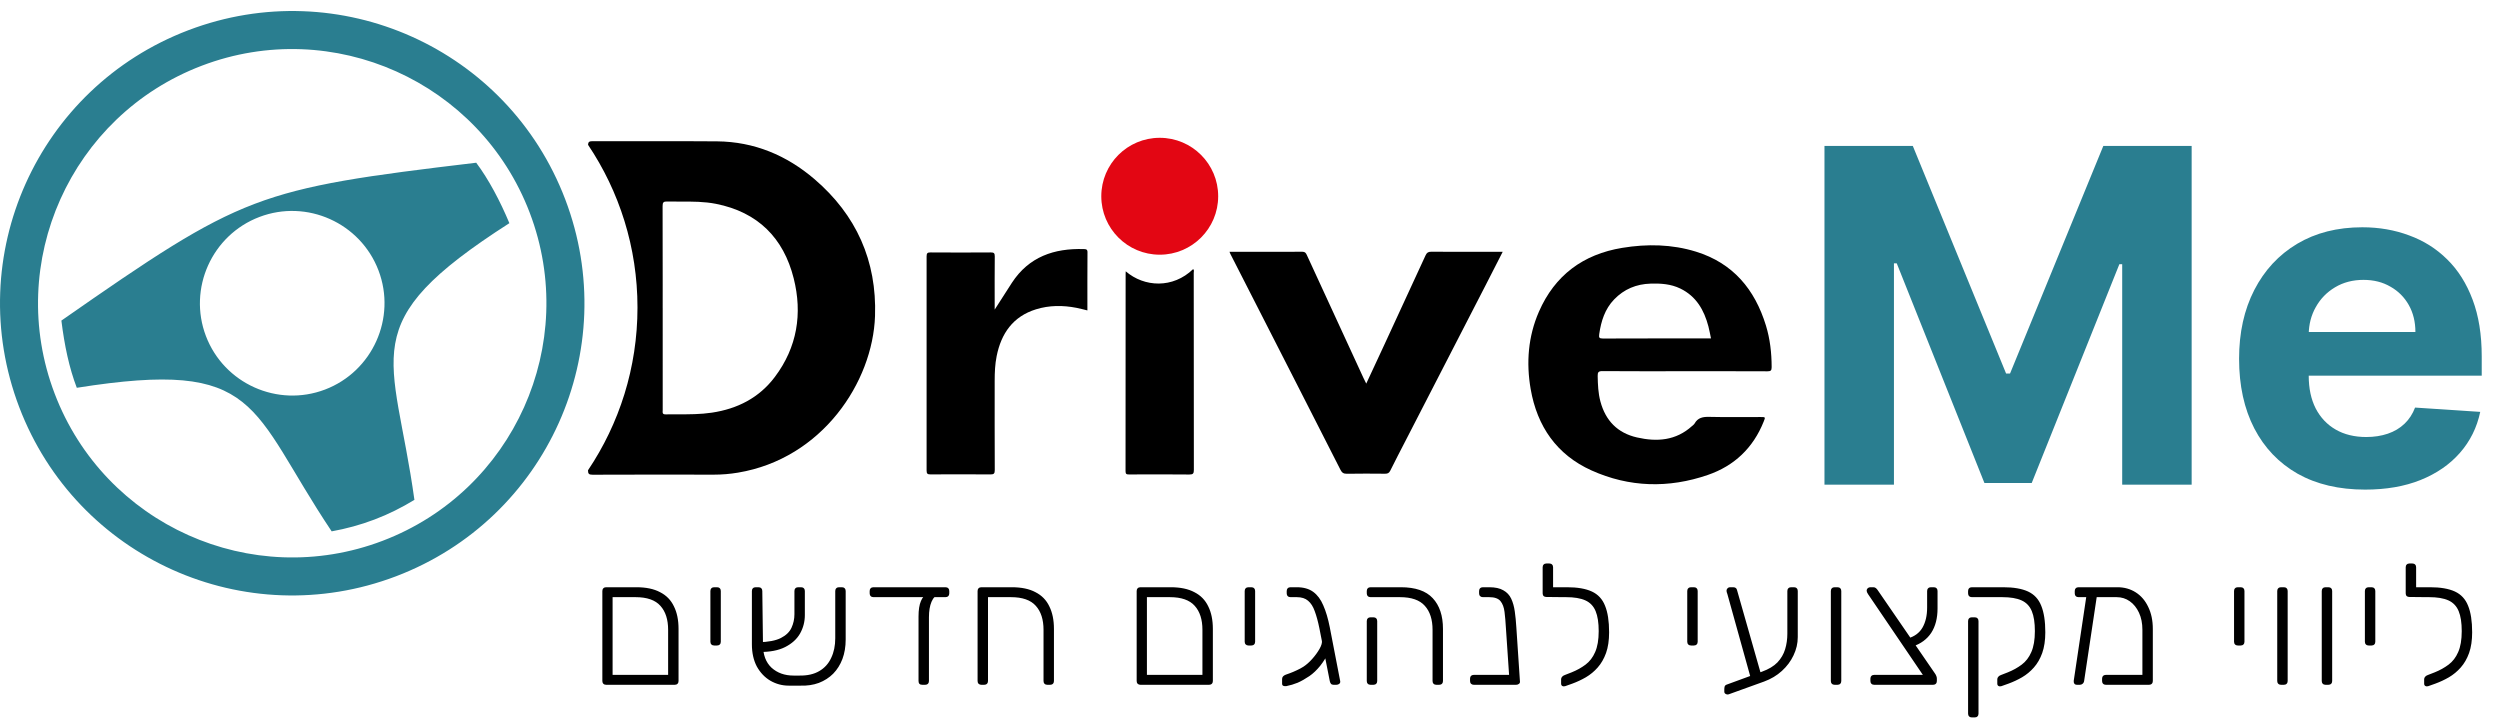
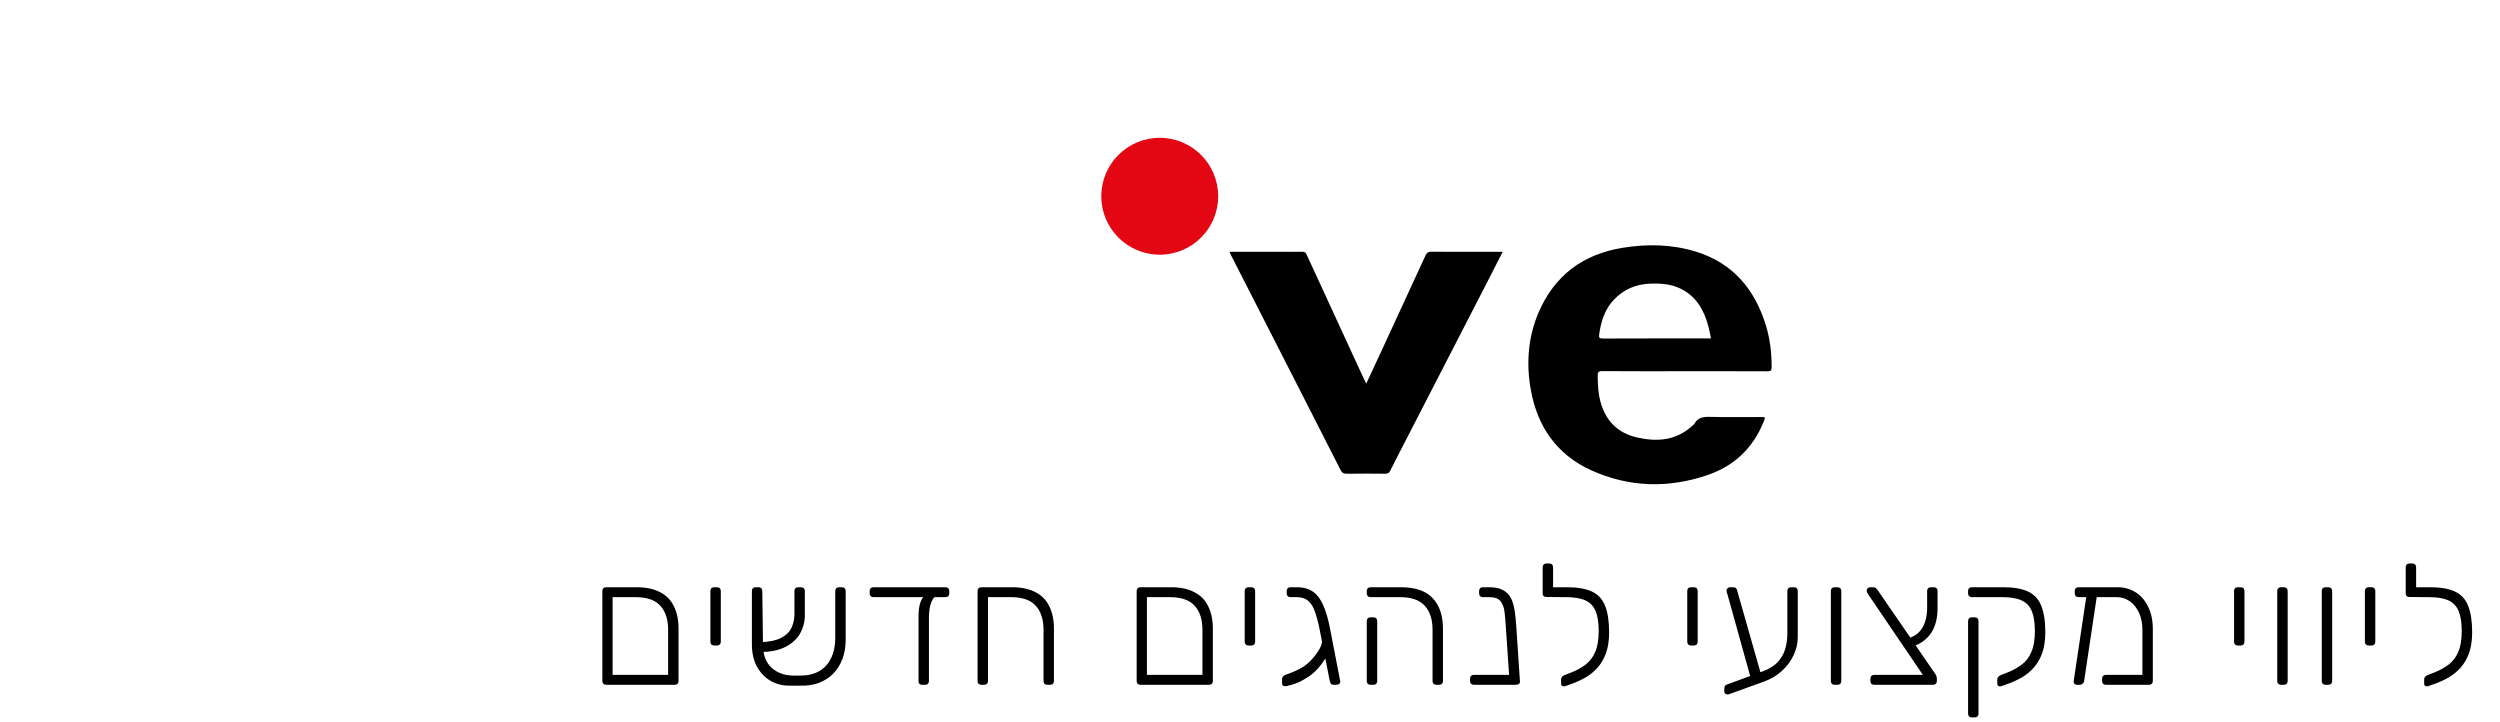
<svg xmlns="http://www.w3.org/2000/svg" width="180" height="52" viewBox="0 0 180 52" fill="none">
-   <path d="M13.56 2.177C2.694 6.313 -2.752 18.448 1.384 29.314C5.52 40.18 17.655 45.626 28.521 41.49C39.387 37.354 44.833 25.218 40.697 14.353C36.561 3.487 24.426 -1.959 13.56 2.177ZM14.531 4.73C23.967 1.14 34.553 5.887 38.143 15.325C41.734 24.762 36.986 35.347 27.548 38.938C18.11 42.529 7.526 37.781 3.936 28.343C0.345 18.907 5.093 8.321 14.531 4.73ZM4.42 23.083C4.641 24.87 4.978 26.475 5.529 27.921C18.823 25.814 17.889 29.296 23.88 38.258C24.918 38.069 25.944 37.794 26.966 37.405C27.989 37.017 28.936 36.539 29.838 35.99C28.357 25.312 25.343 23.332 36.675 16.068C36.012 14.48 35.175 12.897 34.287 11.716C26.386 12.658 22.158 13.225 18.32 14.684C14.483 16.145 10.949 18.531 4.422 23.081L4.42 23.083ZM18.676 15.622C22.097 14.319 25.949 16.049 27.252 19.471C28.554 22.892 26.824 26.744 23.403 28.047C19.982 29.349 16.13 27.619 14.827 24.198C13.525 20.777 15.255 16.924 18.676 15.622Z" fill="#2A7E90" />
  <path d="M121.268 26.728C119.305 26.728 117.341 26.736 115.378 26.72C115.079 26.717 115.028 26.808 115.033 27.079C115.045 27.694 115.069 28.303 115.229 28.904C115.6 30.287 116.461 31.176 117.863 31.496C119.304 31.825 120.67 31.726 121.83 30.672C121.894 30.615 121.971 30.562 122.012 30.49C122.248 30.069 122.612 30.004 123.065 30.015C124.294 30.044 125.524 30.025 126.754 30.026C127.121 30.026 127.117 30.024 126.986 30.352C126.231 32.247 124.87 33.542 122.962 34.197C120.141 35.168 117.307 35.096 114.584 33.868C112.084 32.741 110.673 30.693 110.209 28.018C109.879 26.115 110.023 24.228 110.802 22.443C111.947 19.819 113.988 18.308 116.801 17.846C118.587 17.552 120.372 17.582 122.112 18.12C124.779 18.944 126.35 20.837 127.147 23.437C127.445 24.411 127.557 25.414 127.559 26.433C127.559 26.678 127.494 26.735 127.253 26.734C125.258 26.724 123.263 26.728 121.267 26.728H121.268ZM123.192 24.367C123.127 24.064 123.079 23.782 123.006 23.504C122.696 22.326 122.133 21.334 120.983 20.775C120.302 20.445 119.579 20.398 118.84 20.421C117.812 20.452 116.932 20.818 116.219 21.558C115.549 22.253 115.28 23.122 115.145 24.053C115.109 24.303 115.138 24.375 115.411 24.374C117.911 24.363 120.412 24.367 122.913 24.367H123.192Z" fill="black" />
  <path d="M88.523 18.131C90.299 18.131 92.036 18.135 93.772 18.126C93.965 18.125 94.026 18.218 94.093 18.364C95.448 21.311 96.806 24.257 98.165 27.203C98.222 27.328 98.285 27.45 98.37 27.62C98.809 26.676 99.229 25.779 99.645 24.879C100.647 22.714 101.649 20.551 102.642 18.383C102.731 18.19 102.832 18.124 103.05 18.125C104.751 18.136 106.453 18.131 108.194 18.131C107.789 18.923 107.402 19.686 107.01 20.448C105.077 24.203 103.144 27.957 101.211 31.711C100.838 32.438 100.458 33.161 100.097 33.893C100.01 34.07 99.901 34.109 99.721 34.108C98.805 34.1 97.888 34.094 96.971 34.111C96.725 34.116 96.614 34.024 96.51 33.819C95.491 31.806 94.464 29.796 93.438 27.787C91.821 24.619 90.203 21.451 88.587 18.283C88.568 18.247 88.555 18.207 88.523 18.131V18.131Z" fill="black" />
-   <path d="M71.616 22.293C72.067 21.589 72.459 20.971 72.857 20.36C74.082 18.485 75.899 17.868 78.035 17.934C78.171 17.938 78.3 17.934 78.299 18.154C78.288 19.544 78.293 20.934 78.293 22.35C78.016 22.284 77.76 22.214 77.5 22.163C76.522 21.973 75.544 21.976 74.591 22.271C72.935 22.786 72.088 24.003 71.759 25.641C71.642 26.224 71.617 26.815 71.617 27.408C71.617 29.553 71.612 31.697 71.623 33.842C71.625 34.096 71.559 34.161 71.305 34.159C69.871 34.146 68.437 34.148 67.003 34.157C66.781 34.159 66.715 34.108 66.715 33.877C66.722 28.737 66.722 23.596 66.715 18.457C66.715 18.228 66.778 18.173 67.001 18.175C68.446 18.185 69.891 18.185 71.336 18.175C71.56 18.173 71.625 18.228 71.623 18.457C71.611 19.599 71.617 20.741 71.617 21.884V22.293H71.616Z" fill="black" />
-   <path fill-rule="evenodd" clip-rule="evenodd" d="M42.336 33.86C44.586 30.511 45.899 26.479 45.899 22.141C45.899 17.804 44.587 13.774 42.339 10.426C42.35 10.223 42.421 10.164 42.667 10.164C43.888 10.169 45.109 10.167 46.33 10.166C48.096 10.163 49.862 10.161 51.629 10.177C54.302 10.202 56.64 11.182 58.646 12.901C61.656 15.481 63.136 18.781 63.002 22.753C62.841 27.517 59.191 33.021 53.135 34.03C52.562 34.126 51.982 34.175 51.398 34.175C48.486 34.17 45.574 34.168 42.663 34.18C42.391 34.181 42.338 34.104 42.336 33.86ZM47.715 29.514C47.714 27.068 47.714 24.624 47.714 22.179H47.713C47.713 21.603 47.714 21.028 47.714 20.453C47.715 18.583 47.716 16.713 47.707 14.844C47.705 14.575 47.768 14.501 48.04 14.508C48.363 14.517 48.686 14.516 49.009 14.515C49.86 14.512 50.71 14.51 51.553 14.677C54.559 15.275 56.414 17.126 57.146 20.04C57.785 22.581 57.4 25 55.789 27.14C54.654 28.648 53.093 29.436 51.252 29.712C50.437 29.834 49.616 29.833 48.796 29.831C48.507 29.831 48.218 29.831 47.929 29.835C47.693 29.839 47.702 29.714 47.712 29.587C47.713 29.562 47.715 29.538 47.715 29.514Z" fill="black" />
  <circle cx="83.501" cy="14.13" r="4.208" fill="#E30613" />
-   <path d="M81.051 19.533C82.388 20.687 84.451 20.786 85.906 19.375C85.998 19.451 85.948 19.554 85.949 19.641C85.952 24.37 85.949 29.098 85.958 33.827C85.958 34.091 85.902 34.167 85.628 34.165C84.183 34.15 82.739 34.154 81.295 34.161C81.107 34.162 81.038 34.132 81.039 33.921C81.046 29.181 81.044 24.442 81.045 19.703C81.045 19.662 81.049 19.623 81.053 19.533H81.051Z" fill="black" />
-   <path d="M131.362 10.505H137.721L144.438 26.892H144.724L151.44 10.505H157.799V34.895H152.798V19.02H152.595L146.284 34.775H142.878L136.566 18.961H136.364V34.895H131.362V10.505ZM170.289 35.252C168.407 35.252 166.788 34.871 165.43 34.109C164.08 33.339 163.04 32.251 162.31 30.846C161.579 29.432 161.214 27.761 161.214 25.832C161.214 23.95 161.579 22.299 162.31 20.878C163.04 19.457 164.068 18.349 165.394 17.555C166.728 16.761 168.292 16.364 170.086 16.364C171.293 16.364 172.416 16.559 173.456 16.948C174.504 17.329 175.417 17.905 176.196 18.675C176.981 19.445 177.593 20.413 178.029 21.581C178.466 22.74 178.684 24.097 178.684 25.653V27.047H163.239V23.903H173.909C173.909 23.172 173.75 22.525 173.433 21.962C173.115 21.398 172.674 20.957 172.111 20.64C171.555 20.314 170.908 20.151 170.17 20.151C169.4 20.151 168.717 20.33 168.121 20.687C167.534 21.037 167.073 21.509 166.74 22.105C166.406 22.692 166.236 23.347 166.228 24.07V27.059C166.228 27.964 166.395 28.746 166.728 29.405C167.069 30.064 167.55 30.572 168.169 30.929C168.788 31.286 169.523 31.465 170.372 31.465C170.936 31.465 171.452 31.385 171.92 31.227C172.389 31.068 172.79 30.83 173.123 30.512C173.456 30.195 173.711 29.805 173.885 29.345L178.577 29.655C178.339 30.782 177.851 31.767 177.112 32.608C176.382 33.442 175.437 34.093 174.278 34.561C173.127 35.022 171.797 35.252 170.289 35.252Z" fill="#2A7E90" />
  <path d="M43.64 49.305C43.558 49.305 43.492 49.28 43.443 49.231C43.394 49.182 43.369 49.116 43.369 49.034V42.552C43.369 42.47 43.394 42.404 43.443 42.355C43.492 42.306 43.558 42.281 43.64 42.281H45.817C46.514 42.281 47.084 42.4 47.527 42.638C47.978 42.867 48.31 43.208 48.523 43.659C48.745 44.102 48.855 44.643 48.855 45.282V49.034C48.855 49.116 48.831 49.182 48.781 49.231C48.732 49.28 48.667 49.305 48.585 49.305H43.64ZM44.107 48.591H48.105V45.344C48.105 44.606 47.92 44.032 47.551 43.622C47.182 43.204 46.584 42.995 45.755 42.995H44.107V48.591ZM51.419 46.476C51.337 46.476 51.271 46.451 51.222 46.402C51.173 46.353 51.148 46.287 51.148 46.205V42.552C51.148 42.47 51.173 42.404 51.222 42.355C51.271 42.306 51.337 42.281 51.419 42.281H51.628C51.71 42.281 51.775 42.306 51.825 42.355C51.874 42.404 51.898 42.47 51.898 42.552V46.205C51.898 46.287 51.874 46.353 51.825 46.402C51.775 46.451 51.71 46.476 51.628 46.476H51.419ZM57.568 48.641C58.133 48.649 58.605 48.542 58.982 48.321C59.367 48.099 59.654 47.783 59.843 47.373C60.04 46.964 60.138 46.492 60.138 45.959V42.552C60.138 42.47 60.163 42.404 60.212 42.355C60.261 42.306 60.327 42.281 60.409 42.281H60.618C60.7 42.281 60.766 42.306 60.815 42.355C60.864 42.404 60.889 42.47 60.889 42.552V46.045C60.889 46.562 60.811 47.029 60.655 47.447C60.499 47.857 60.278 48.21 59.991 48.505C59.704 48.792 59.359 49.014 58.958 49.169C58.556 49.317 58.109 49.383 57.617 49.366H56.793C56.317 49.366 55.874 49.247 55.464 49.01C55.062 48.772 54.738 48.431 54.492 47.989C54.255 47.538 54.136 47.005 54.136 46.389V42.552C54.136 42.47 54.16 42.404 54.209 42.355C54.259 42.306 54.324 42.281 54.406 42.281H54.615C54.697 42.281 54.763 42.306 54.812 42.355C54.861 42.404 54.886 42.47 54.886 42.552L54.935 46.426C54.935 47.14 55.14 47.689 55.55 48.075C55.968 48.452 56.497 48.641 57.137 48.641H57.568ZM54.665 46.943L54.628 46.242C55.325 46.225 55.858 46.123 56.227 45.934C56.596 45.746 56.85 45.5 56.989 45.196C57.129 44.893 57.199 44.569 57.199 44.225V42.552C57.199 42.47 57.223 42.404 57.272 42.355C57.322 42.306 57.387 42.281 57.469 42.281H57.678C57.76 42.281 57.826 42.306 57.875 42.355C57.924 42.404 57.949 42.47 57.949 42.552V44.286C57.949 44.762 57.834 45.205 57.604 45.614C57.375 46.016 57.018 46.34 56.534 46.586C56.05 46.832 55.427 46.951 54.665 46.943ZM66.404 49.305C66.224 49.305 66.134 49.215 66.134 49.034V44.385C66.134 43.917 66.191 43.548 66.306 43.277C66.421 43.007 66.548 42.871 66.687 42.871H67.573C67.368 42.871 67.2 43.023 67.069 43.327C66.945 43.622 66.884 43.995 66.884 44.446V49.034C66.884 49.116 66.859 49.182 66.81 49.231C66.761 49.28 66.695 49.305 66.613 49.305H66.404ZM62.886 42.995C62.804 42.995 62.739 42.97 62.69 42.921C62.64 42.871 62.616 42.806 62.616 42.724V42.552C62.616 42.47 62.64 42.404 62.69 42.355C62.739 42.306 62.804 42.281 62.886 42.281H68.077C68.159 42.281 68.225 42.306 68.274 42.355C68.323 42.404 68.348 42.47 68.348 42.552V42.724C68.348 42.806 68.323 42.871 68.274 42.921C68.225 42.97 68.159 42.995 68.077 42.995H62.886ZM70.656 49.305C70.574 49.305 70.509 49.28 70.459 49.231C70.41 49.182 70.386 49.116 70.386 49.034V42.552C70.386 42.47 70.41 42.404 70.459 42.355C70.509 42.306 70.574 42.281 70.656 42.281H72.846C73.543 42.281 74.113 42.4 74.555 42.638C75.006 42.867 75.339 43.208 75.552 43.659C75.773 44.102 75.884 44.643 75.884 45.282V49.034C75.884 49.116 75.859 49.182 75.81 49.231C75.761 49.28 75.695 49.305 75.613 49.305H75.404C75.322 49.305 75.257 49.28 75.207 49.231C75.158 49.182 75.134 49.116 75.134 49.034V45.344C75.134 44.606 74.949 44.032 74.58 43.622C74.211 43.204 73.612 42.995 72.784 42.995H71.136V49.034C71.136 49.116 71.111 49.182 71.062 49.231C71.013 49.28 70.947 49.305 70.865 49.305H70.656ZM82.11 49.305C82.028 49.305 81.963 49.28 81.913 49.231C81.864 49.182 81.84 49.116 81.84 49.034V42.552C81.84 42.47 81.864 42.404 81.913 42.355C81.963 42.306 82.028 42.281 82.11 42.281H84.287C84.984 42.281 85.554 42.4 85.997 42.638C86.448 42.867 86.78 43.208 86.994 43.659C87.215 44.102 87.326 44.643 87.326 45.282V49.034C87.326 49.116 87.301 49.182 87.252 49.231C87.203 49.28 87.137 49.305 87.055 49.305H82.11ZM82.578 48.591H86.575V45.344C86.575 44.606 86.391 44.032 86.022 43.622C85.653 43.204 85.054 42.995 84.226 42.995H82.578V48.591ZM89.889 46.476C89.807 46.476 89.742 46.451 89.692 46.402C89.643 46.353 89.618 46.287 89.618 46.205V42.552C89.618 42.47 89.643 42.404 89.692 42.355C89.742 42.306 89.807 42.281 89.889 42.281H90.098C90.18 42.281 90.246 42.306 90.295 42.355C90.344 42.404 90.369 42.47 90.369 42.552V46.205C90.369 46.287 90.344 46.353 90.295 46.402C90.246 46.451 90.18 46.476 90.098 46.476H89.889ZM96.013 49.305C95.931 49.305 95.87 49.28 95.829 49.231C95.788 49.182 95.759 49.116 95.743 49.034L94.993 45.221C94.894 44.737 94.783 44.331 94.66 44.003C94.546 43.675 94.386 43.425 94.181 43.253C93.984 43.081 93.713 42.995 93.369 42.995H92.914C92.832 42.995 92.766 42.97 92.717 42.921C92.668 42.871 92.643 42.806 92.643 42.724V42.552C92.643 42.47 92.668 42.404 92.717 42.355C92.766 42.306 92.832 42.281 92.914 42.281H93.369C93.853 42.281 94.246 42.392 94.55 42.613C94.853 42.835 95.095 43.158 95.275 43.585C95.464 44.011 95.62 44.536 95.743 45.159L96.493 49.034C96.51 49.116 96.489 49.182 96.432 49.231C96.374 49.28 96.305 49.305 96.222 49.305H96.013ZM94.279 48.677C93.976 48.882 93.693 49.042 93.43 49.157C93.168 49.264 92.893 49.346 92.606 49.403C92.524 49.411 92.454 49.403 92.397 49.379C92.34 49.354 92.311 49.301 92.311 49.219V48.886C92.311 48.747 92.397 48.645 92.569 48.579C92.627 48.554 92.729 48.517 92.877 48.468C93.033 48.411 93.197 48.341 93.369 48.259C93.549 48.177 93.709 48.091 93.849 48.001C94.062 47.861 94.271 47.677 94.476 47.447C94.689 47.209 94.865 46.968 95.005 46.722C95.144 46.476 95.202 46.275 95.177 46.119L95.89 45.971C95.89 46.275 95.812 46.603 95.657 46.955C95.501 47.3 95.3 47.628 95.054 47.939C94.808 48.243 94.55 48.489 94.279 48.677ZM103.414 49.305C103.332 49.305 103.267 49.28 103.218 49.231C103.168 49.182 103.144 49.116 103.144 49.034V45.344C103.144 44.606 102.959 44.032 102.59 43.622C102.221 43.204 101.623 42.995 100.794 42.995H98.679C98.597 42.995 98.531 42.97 98.482 42.921C98.433 42.871 98.408 42.806 98.408 42.724V42.552C98.408 42.47 98.433 42.404 98.482 42.355C98.531 42.306 98.597 42.281 98.679 42.281H100.856C101.906 42.281 102.672 42.544 103.156 43.068C103.648 43.593 103.894 44.331 103.894 45.282V49.034C103.894 49.116 103.87 49.182 103.82 49.231C103.771 49.28 103.706 49.305 103.624 49.305H103.414ZM98.679 49.305C98.597 49.305 98.531 49.28 98.482 49.231C98.433 49.182 98.408 49.116 98.408 49.034V44.717C98.408 44.635 98.433 44.569 98.482 44.52C98.531 44.471 98.597 44.446 98.679 44.446H98.888C98.97 44.446 99.035 44.471 99.085 44.52C99.134 44.569 99.159 44.635 99.159 44.717V49.034C99.159 49.116 99.134 49.182 99.085 49.231C99.035 49.28 98.97 49.305 98.888 49.305H98.679ZM106.113 49.305C106.031 49.305 105.966 49.28 105.916 49.231C105.867 49.182 105.843 49.116 105.843 49.034V48.862C105.843 48.78 105.867 48.714 105.916 48.665C105.966 48.616 106.031 48.591 106.113 48.591H109.373V49.096C109.373 49.178 109.348 49.235 109.299 49.268C109.25 49.292 109.184 49.305 109.102 49.305H106.113ZM108.955 49.305C108.873 49.305 108.811 49.28 108.77 49.231C108.729 49.182 108.7 49.116 108.684 49.034L108.426 45.221C108.401 44.778 108.368 44.393 108.327 44.065C108.286 43.728 108.188 43.466 108.032 43.277C107.876 43.089 107.606 42.995 107.22 42.995H106.765C106.683 42.995 106.618 42.97 106.568 42.921C106.519 42.871 106.495 42.806 106.495 42.724V42.552C106.495 42.47 106.519 42.404 106.568 42.355C106.618 42.306 106.683 42.281 106.765 42.281H107.22C107.655 42.281 107.995 42.355 108.241 42.502C108.495 42.642 108.684 42.843 108.807 43.105C108.93 43.368 109.016 43.675 109.065 44.028C109.115 44.372 109.151 44.749 109.176 45.159L109.434 49.034C109.451 49.116 109.43 49.182 109.373 49.231C109.315 49.28 109.246 49.305 109.164 49.305H108.955ZM112.695 49.403C112.621 49.428 112.552 49.424 112.486 49.391C112.429 49.358 112.4 49.301 112.4 49.219V48.911C112.4 48.846 112.42 48.788 112.461 48.739C112.502 48.681 112.568 48.636 112.658 48.604L113.163 48.407C113.532 48.259 113.864 48.075 114.159 47.853C114.454 47.632 114.684 47.333 114.848 46.955C115.02 46.57 115.106 46.066 115.106 45.442C115.106 44.836 115.032 44.356 114.885 44.003C114.737 43.642 114.491 43.384 114.147 43.228C113.802 43.072 113.339 42.995 112.757 42.995H112.338C112.256 42.995 112.191 42.97 112.142 42.921C112.092 42.871 112.068 42.806 112.068 42.724V42.552C112.068 42.47 112.092 42.404 112.142 42.355C112.191 42.306 112.256 42.281 112.338 42.281H112.818C113.573 42.281 114.171 42.384 114.614 42.589C115.057 42.794 115.373 43.134 115.561 43.609C115.758 44.085 115.856 44.725 115.856 45.528C115.856 46.102 115.783 46.599 115.635 47.017C115.487 47.427 115.286 47.775 115.032 48.062C114.786 48.341 114.503 48.575 114.183 48.764C113.872 48.944 113.548 49.096 113.212 49.219L112.695 49.403ZM112.548 42.995L111.342 42.982C111.26 42.982 111.194 42.962 111.145 42.921C111.096 42.871 111.071 42.806 111.071 42.724V40.842C111.071 40.76 111.096 40.694 111.145 40.645C111.194 40.596 111.26 40.571 111.342 40.571H111.551C111.633 40.571 111.699 40.596 111.748 40.645C111.797 40.694 111.822 40.76 111.822 40.842V42.281H112.584L112.548 42.995ZM121.753 46.476C121.671 46.476 121.605 46.451 121.556 46.402C121.507 46.353 121.482 46.287 121.482 46.205V42.552C121.482 42.47 121.507 42.404 121.556 42.355C121.605 42.306 121.671 42.281 121.753 42.281H121.962C122.044 42.281 122.11 42.306 122.159 42.355C122.208 42.404 122.233 42.47 122.233 42.552V46.205C122.233 46.287 122.208 46.353 122.159 46.402C122.11 46.451 122.044 46.476 121.962 46.476H121.753ZM124.495 49.981C124.412 50.014 124.335 50.01 124.261 49.969C124.187 49.936 124.15 49.879 124.15 49.797V49.637C124.15 49.563 124.158 49.493 124.175 49.428C124.199 49.362 124.248 49.317 124.322 49.292L126.869 48.358C127.344 48.185 127.713 47.964 127.976 47.693C128.238 47.414 128.422 47.099 128.529 46.746C128.636 46.394 128.689 46.02 128.689 45.627V42.552C128.689 42.47 128.714 42.404 128.763 42.355C128.812 42.306 128.878 42.281 128.96 42.281H129.169C129.251 42.281 129.316 42.306 129.366 42.355C129.415 42.404 129.439 42.47 129.439 42.552V45.873C129.439 46.324 129.337 46.763 129.132 47.189C128.935 47.607 128.656 47.98 128.295 48.308C127.935 48.636 127.508 48.891 127.016 49.071L124.495 49.981ZM126.106 49.01L124.371 42.773C124.355 42.708 124.339 42.658 124.322 42.626C124.314 42.593 124.31 42.56 124.31 42.527C124.31 42.462 124.335 42.404 124.384 42.355C124.433 42.306 124.49 42.281 124.556 42.281H124.777C124.933 42.281 125.028 42.343 125.06 42.466L126.844 48.727L126.106 49.01ZM132.092 49.305C132.01 49.305 131.944 49.28 131.895 49.231C131.846 49.182 131.821 49.116 131.821 49.034V42.552C131.821 42.47 131.846 42.404 131.895 42.355C131.944 42.306 132.01 42.281 132.092 42.281H132.301C132.383 42.281 132.449 42.306 132.498 42.355C132.547 42.404 132.572 42.47 132.572 42.552V49.034C132.572 49.116 132.547 49.182 132.498 49.231C132.449 49.28 132.383 49.305 132.301 49.305H132.092ZM134.94 49.305C134.858 49.305 134.792 49.28 134.743 49.231C134.694 49.182 134.669 49.116 134.669 49.034V48.862C134.669 48.78 134.694 48.714 134.743 48.665C134.792 48.616 134.858 48.591 134.94 48.591H138.446L134.497 42.773C134.464 42.716 134.44 42.671 134.423 42.638C134.407 42.597 134.399 42.56 134.399 42.527C134.399 42.462 134.423 42.404 134.472 42.355C134.53 42.306 134.591 42.281 134.657 42.281H134.878C134.952 42.281 135.014 42.302 135.063 42.343C135.112 42.384 135.153 42.429 135.186 42.478L139.319 48.493C139.36 48.55 139.393 48.612 139.417 48.677C139.442 48.735 139.454 48.796 139.454 48.862V49.034C139.454 49.116 139.43 49.182 139.38 49.231C139.331 49.28 139.266 49.305 139.184 49.305H134.94ZM137.707 46.549L137.351 45.971C137.843 45.832 138.199 45.569 138.421 45.184C138.642 44.799 138.753 44.319 138.753 43.745V42.552C138.753 42.47 138.778 42.404 138.827 42.355C138.876 42.306 138.942 42.281 139.024 42.281H139.233C139.315 42.281 139.38 42.306 139.43 42.355C139.479 42.404 139.503 42.47 139.503 42.552V43.806C139.503 44.512 139.352 45.098 139.048 45.565C138.745 46.025 138.298 46.353 137.707 46.549ZM141.973 51.654C141.891 51.654 141.825 51.63 141.776 51.58C141.727 51.531 141.702 51.465 141.702 51.383V44.717C141.702 44.635 141.727 44.569 141.776 44.52C141.825 44.471 141.891 44.446 141.973 44.446H142.182C142.264 44.446 142.329 44.471 142.378 44.52C142.428 44.569 142.452 44.635 142.452 44.717V51.383C142.452 51.465 142.428 51.531 142.378 51.58C142.329 51.63 142.264 51.654 142.182 51.654H141.973ZM144.101 49.403C144.027 49.428 143.957 49.424 143.891 49.391C143.834 49.358 143.805 49.301 143.805 49.219V48.911C143.805 48.846 143.826 48.788 143.867 48.739C143.908 48.681 143.973 48.636 144.064 48.604L144.568 48.407C144.937 48.259 145.269 48.075 145.564 47.853C145.86 47.632 146.089 47.333 146.253 46.955C146.425 46.57 146.511 46.066 146.511 45.442C146.511 44.836 146.438 44.356 146.29 44.003C146.142 43.642 145.896 43.384 145.552 43.228C145.208 43.072 144.744 42.995 144.162 42.995H141.973C141.891 42.995 141.825 42.97 141.776 42.921C141.727 42.871 141.702 42.806 141.702 42.724V42.552C141.702 42.47 141.727 42.404 141.776 42.355C141.825 42.306 141.891 42.281 141.973 42.281H144.224C144.978 42.281 145.577 42.384 146.019 42.589C146.462 42.794 146.778 43.134 146.967 43.609C147.163 44.085 147.262 44.725 147.262 45.528C147.262 46.102 147.188 46.599 147.04 47.017C146.893 47.427 146.692 47.775 146.438 48.062C146.192 48.341 145.909 48.575 145.589 48.764C145.277 48.944 144.953 49.096 144.617 49.219L144.101 49.403ZM152.395 42.995H149.652C149.57 42.995 149.505 42.97 149.456 42.921C149.406 42.871 149.382 42.806 149.382 42.724V42.552C149.382 42.47 149.406 42.404 149.456 42.355C149.505 42.306 149.57 42.281 149.652 42.281H152.457C152.949 42.281 153.388 42.404 153.773 42.65C154.159 42.896 154.458 43.245 154.671 43.696C154.892 44.147 155.003 44.676 155.003 45.282V49.034C155.003 49.116 154.979 49.182 154.929 49.231C154.88 49.28 154.815 49.305 154.733 49.305H151.621C151.539 49.305 151.473 49.28 151.424 49.231C151.375 49.182 151.35 49.116 151.35 49.034V48.862C151.35 48.78 151.375 48.714 151.424 48.665C151.473 48.616 151.539 48.591 151.621 48.591H154.253V45.344C154.253 44.877 154.171 44.467 154.007 44.114C153.843 43.761 153.621 43.486 153.343 43.29C153.064 43.093 152.748 42.995 152.395 42.995ZM149.529 49.305C149.456 49.305 149.398 49.28 149.357 49.231C149.316 49.173 149.3 49.104 149.308 49.022L150.243 42.761C150.259 42.679 150.296 42.617 150.354 42.576C150.411 42.535 150.477 42.523 150.55 42.539L150.759 42.576C150.841 42.584 150.903 42.617 150.944 42.675C150.985 42.732 150.997 42.798 150.981 42.871L150.058 49.022C150.05 49.104 150.013 49.173 149.948 49.231C149.89 49.28 149.825 49.305 149.751 49.305H149.529ZM161.121 46.476C161.039 46.476 160.974 46.451 160.925 46.402C160.875 46.353 160.851 46.287 160.851 46.205V42.552C160.851 42.47 160.875 42.404 160.925 42.355C160.974 42.306 161.039 42.281 161.121 42.281H161.331C161.413 42.281 161.478 42.306 161.527 42.355C161.577 42.404 161.601 42.47 161.601 42.552V46.205C161.601 46.287 161.577 46.353 161.527 46.402C161.478 46.451 161.413 46.476 161.331 46.476H161.121ZM164.232 49.305C164.15 49.305 164.085 49.28 164.035 49.231C163.986 49.182 163.961 49.116 163.961 49.034V42.552C163.961 42.47 163.986 42.404 164.035 42.355C164.085 42.306 164.15 42.281 164.232 42.281H164.441C164.523 42.281 164.589 42.306 164.638 42.355C164.687 42.404 164.712 42.47 164.712 42.552V49.034C164.712 49.116 164.687 49.182 164.638 49.231C164.589 49.28 164.523 49.305 164.441 49.305H164.232ZM167.437 49.305C167.355 49.305 167.289 49.28 167.24 49.231C167.191 49.182 167.166 49.116 167.166 49.034V42.552C167.166 42.47 167.191 42.404 167.24 42.355C167.289 42.306 167.355 42.281 167.437 42.281H167.646C167.728 42.281 167.793 42.306 167.843 42.355C167.892 42.404 167.916 42.47 167.916 42.552V49.034C167.916 49.116 167.892 49.182 167.843 49.231C167.793 49.28 167.728 49.305 167.646 49.305H167.437ZM170.543 46.476C170.461 46.476 170.395 46.451 170.346 46.402C170.297 46.353 170.272 46.287 170.272 46.205V42.552C170.272 42.47 170.297 42.404 170.346 42.355C170.395 42.306 170.461 42.281 170.543 42.281H170.752C170.834 42.281 170.899 42.306 170.949 42.355C170.998 42.404 171.022 42.47 171.022 42.552V46.205C171.022 46.287 170.998 46.353 170.949 46.402C170.899 46.451 170.834 46.476 170.752 46.476H170.543ZM174.834 49.403C174.76 49.428 174.691 49.424 174.625 49.391C174.568 49.358 174.539 49.301 174.539 49.219V48.911C174.539 48.846 174.559 48.788 174.6 48.739C174.641 48.681 174.707 48.636 174.797 48.604L175.302 48.407C175.671 48.259 176.003 48.075 176.298 47.853C176.593 47.632 176.823 47.333 176.987 46.955C177.159 46.57 177.245 46.066 177.245 45.442C177.245 44.836 177.171 44.356 177.024 44.003C176.876 43.642 176.63 43.384 176.286 43.228C175.941 43.072 175.478 42.995 174.896 42.995H174.477C174.395 42.995 174.33 42.97 174.281 42.921C174.231 42.871 174.207 42.806 174.207 42.724V42.552C174.207 42.47 174.231 42.404 174.281 42.355C174.33 42.306 174.395 42.281 174.477 42.281H174.957C175.712 42.281 176.31 42.384 176.753 42.589C177.196 42.794 177.512 43.134 177.7 43.609C177.897 44.085 177.995 44.725 177.995 45.528C177.995 46.102 177.922 46.599 177.774 47.017C177.626 47.427 177.426 47.775 177.171 48.062C176.925 48.341 176.642 48.575 176.323 48.764C176.011 48.944 175.687 49.096 175.351 49.219L174.834 49.403ZM174.687 42.995L173.481 42.982C173.399 42.982 173.334 42.962 173.284 42.921C173.235 42.871 173.211 42.806 173.211 42.724V40.842C173.211 40.76 173.235 40.694 173.284 40.645C173.334 40.596 173.399 40.571 173.481 40.571H173.69C173.772 40.571 173.838 40.596 173.887 40.645C173.936 40.694 173.961 40.76 173.961 40.842V42.281H174.723L174.687 42.995Z" fill="black" />
</svg>